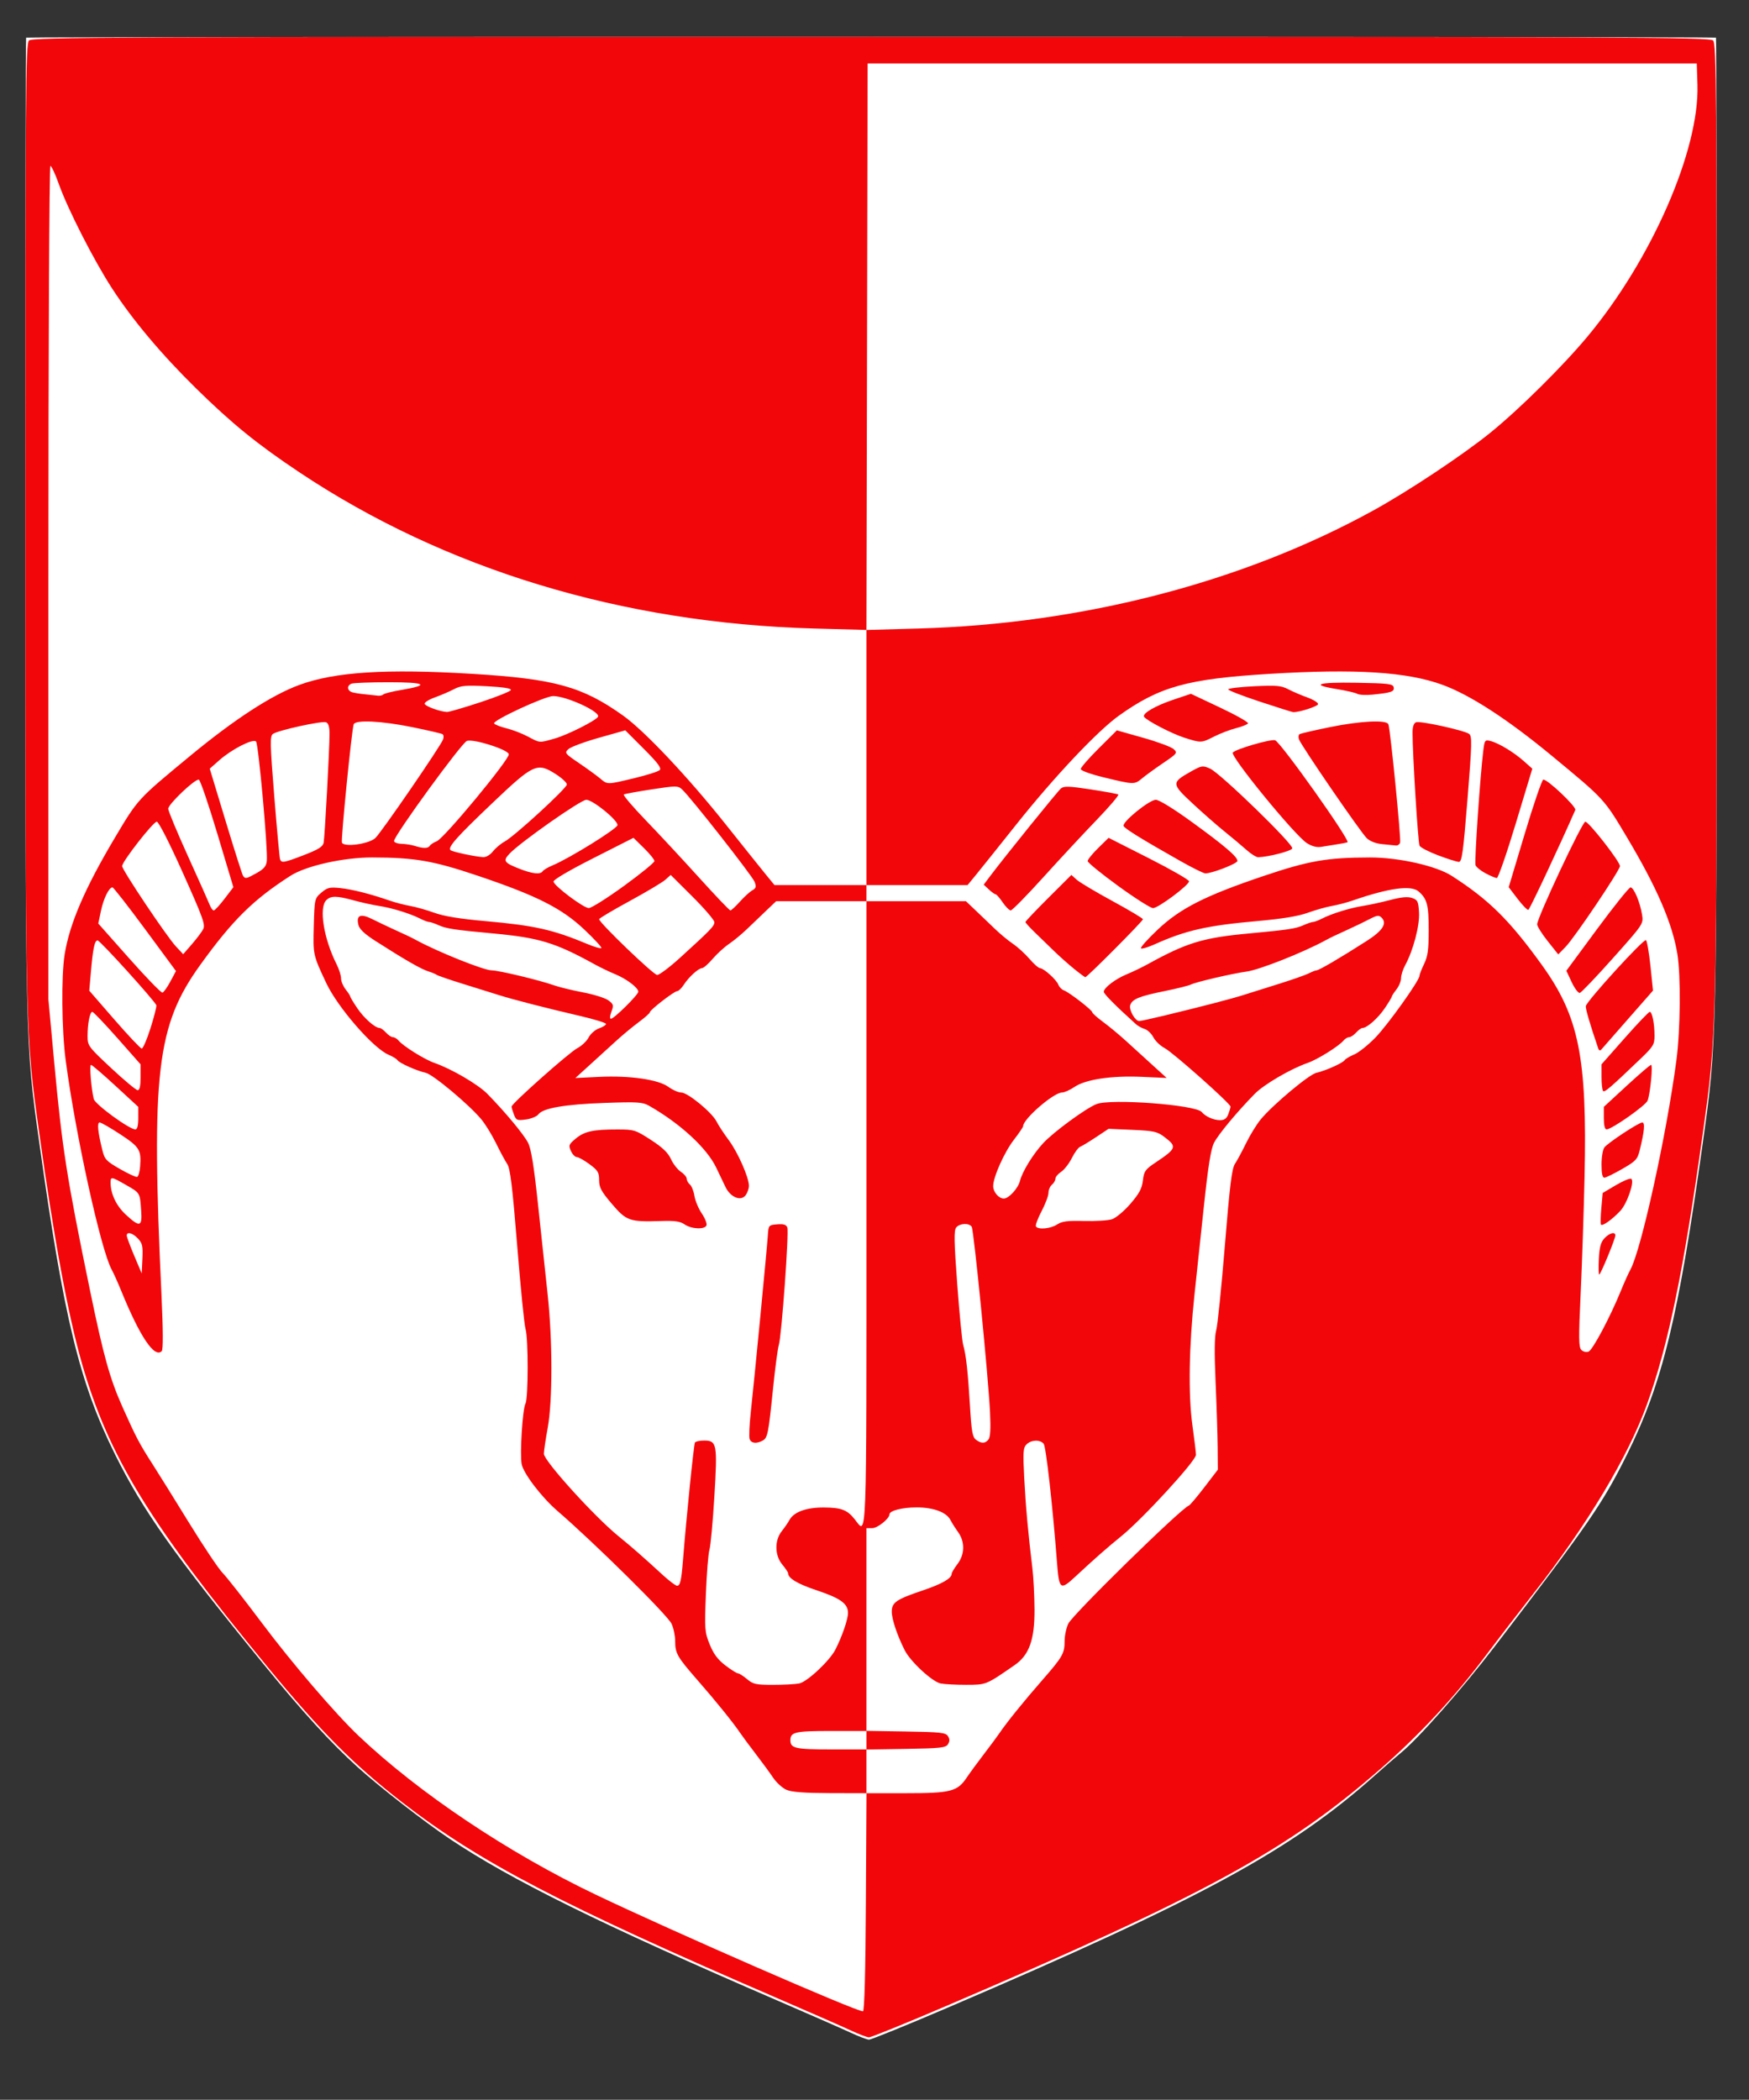
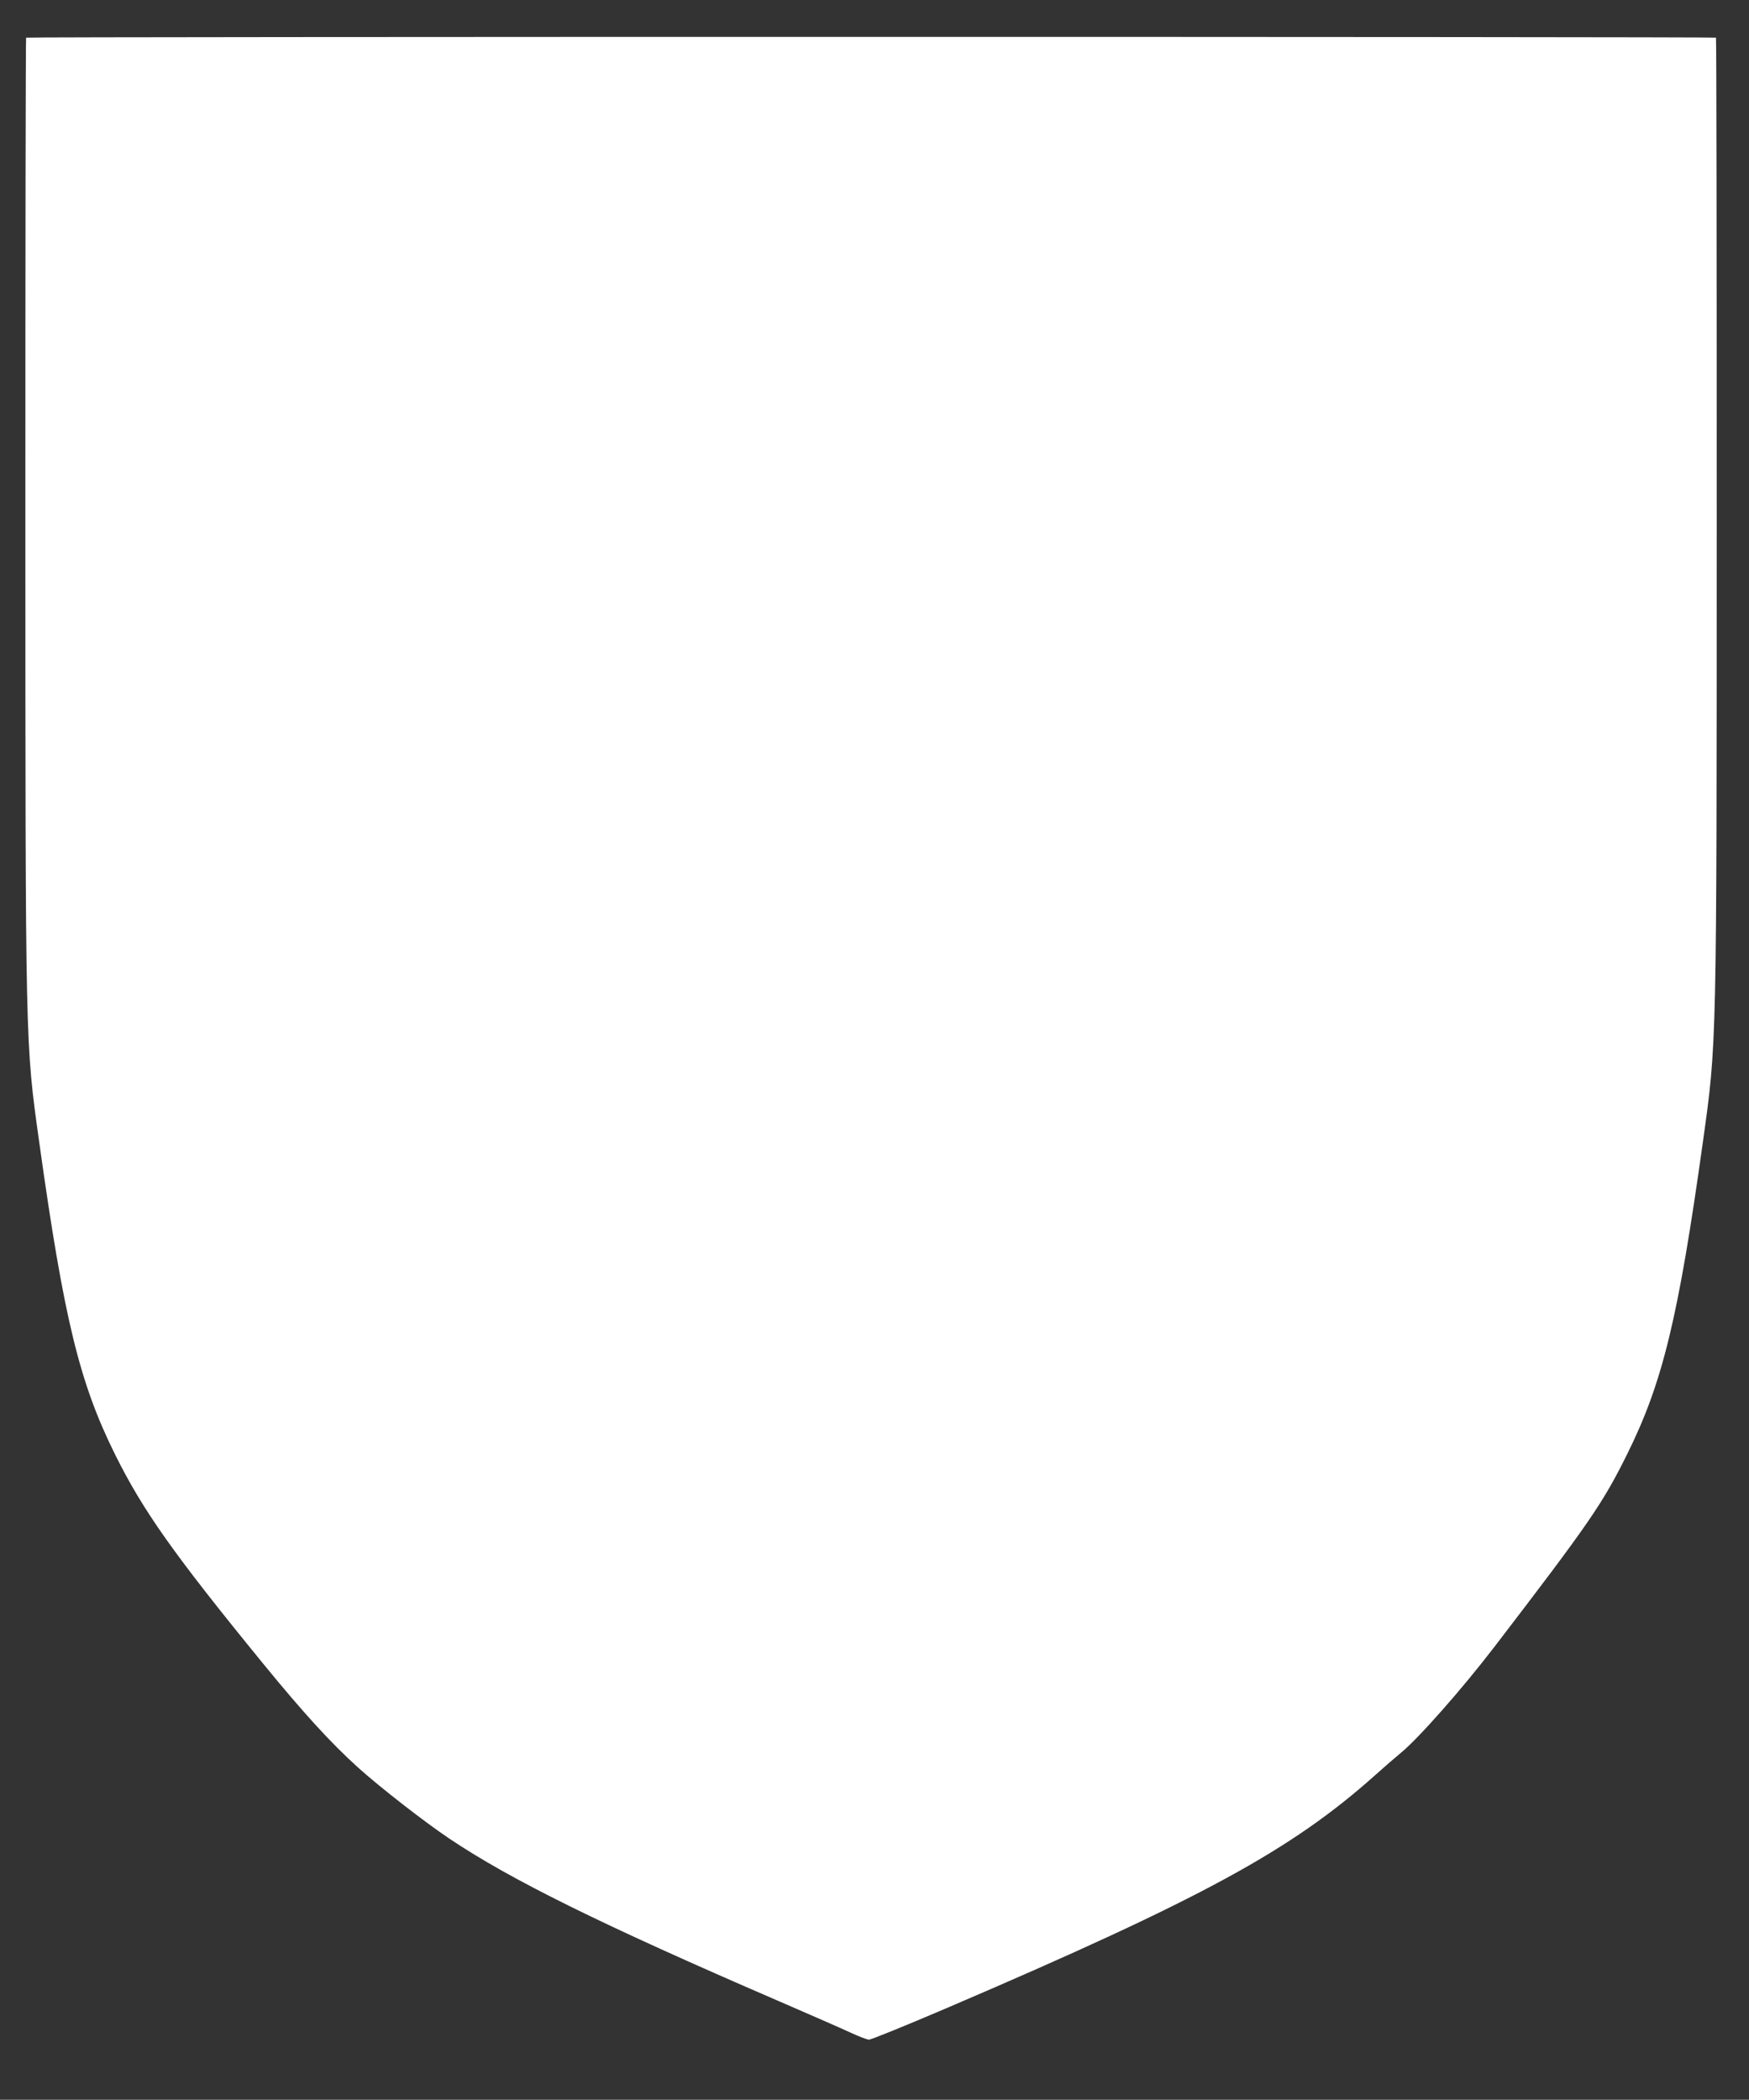
<svg xmlns="http://www.w3.org/2000/svg" xmlns:ns1="http://www.inkscape.org/namespaces/inkscape" xmlns:ns2="http://sodipodi.sourceforge.net/DTD/sodipodi-0.dtd" width="759" height="911" id="svg2" version="1.1" ns1:version="0.91 r13725" ns2:docname="Kujalleq-coat-of-arms.svg">
  <rect width="100%" height="100%" fill="#333333" stroke="none" />
  <defs id="defs12">
    <style id="style4161">.a{fill:#47494b;}.b{fill:red;}.c{fill:#fff;}</style>
  </defs>
  <ns2:namedview pagecolor="#ffffff" bordercolor="#666666" borderopacity="1" objecttolerance="10" gridtolerance="10" guidetolerance="10" ns1:pageopacity="0" ns1:pageshadow="2" ns1:window-width="1600" ns1:window-height="1135" id="namedview10" showgrid="false" ns1:object-nodes="true" ns1:zoom="0.45254834" ns1:cx="80.186828" ns1:cy="147.30843" ns1:window-x="1600" ns1:window-y="0" ns1:window-maximized="1" ns1:current-layer="svg2" />
  <desc id="desc4">
title:		Coat of Arms of the Kujalleq Municipality, Greenland
created:	2010/05/12
author:		Algkalv

This is the SVG version of the PNG file created by Emerson Silva:
http://commons.wikimedia.org/wiki/File:Kujalleq_coa.PNG

This file is licensed under the Creative Commons Attribution ShareAlike 3.0.
http://creativecommons.org/licenses/by-sa/3.0/
</desc>
  <style type="text/css" id="style6">
#white {fill: white;}
#red {fill: #f3060a;}
</style>
  <path id="white" d="M 369,881.828 C 365.425,880.165 351.25,873.946 337.5,868.01 260.884,834.928 221.749,815.623 195.096,797.763 184.207,790.466 164.84,775.394 155.366,766.842 143.531,756.16 131.521,743.009 113.958,721.5 75.308,674.168 62.056,655.439 49.92,631 34.475,599.895 27.693,571.965 17.015,495.5 10.961,452.142 11.035,455.467 11.007,226.093 10.993,110.919 11.137,16.53 11.327,16.34 c 0.452,-0.452 732.895,-0.452 733.346,0 0.19,0.19 0.334,94.579 0.32,209.753 -0.028,229.374 0.046,226.05 -6.008,269.407 -10.678,76.465 -17.46,104.395 -32.905,135.5 -10.631,21.41 -16.465,29.873 -57.519,83.44 -14.039,18.319 -33.077,39.888 -40.655,46.06 -2.026,1.65 -6.996,5.963 -11.044,9.584 -36.447,32.6 -75.287,53.722 -185.78,101.034 -17.83,7.635 -33.13,13.848 -34,13.807 -0.87,-0.041 -4.507,-1.435 -8.082,-3.098 z " style="fill:#ffffff" />
-   <path id="red" d="M 369,880.828 C 365.425,879.165 351.25,872.946 337.5,867.01 243.715,826.515 207.899,807.819 174.5,781.921 153.506,765.642 139.17,751.24 116.346,723.5 64.938,661.017 47.136,631.934 35.545,591.5 29.555,570.604 23.493,537.889 17.015,491.5 10.96,448.139 11.029,451.195 11.014,225.321 11.001,39.208 11.153,18.99 12.571,17.571 13.994,16.149 48.554,16 378,16 c 329.446,0 364.006,0.149 365.429,1.571 1.419,1.419 1.57,21.636 1.557,207.75 -0.015,225.874 0.053,222.818 -6.001,266.179 -8.306,59.485 -14.955,91.826 -24.156,117.5 -8.182,22.832 -26.091,52.705 -49.459,82.5 -6.47,8.25 -15.743,20.302 -20.607,26.783 -13.43,17.896 -28.521,34.155 -45.377,48.889 -40.646,35.53 -76.008,54.862 -188.305,102.947 -17.83,7.635 -33.13,13.848 -34,13.807 -0.87,-0.041 -4.507,-1.435 -8.082,-3.098 z m 6.76,-55.661 0.26,-47.167 17.022,0 c 19.508,0 22.416,-0.735 26.409,-6.674 1.415,-2.105 4.818,-6.751 7.562,-10.326 2.744,-3.575 5.776,-7.666 6.738,-9.091 3.052,-4.52 10.501,-13.745 18.346,-22.719 C 461.172,718.809 462,717.369 462,711.967 c 0,-2.291 0.715,-5.672 1.589,-7.514 1.887,-3.977 48.986,-50.098 52.339,-51.253 0.479,-0.165 3.503,-3.736 6.721,-7.936 l 5.85,-7.636 -0.08,-9.564 c -0.044,-5.26 -0.449,-18.016 -0.9,-28.346 -0.559,-12.815 -0.477,-19.963 0.259,-22.5 0.593,-2.045 2.285,-18.569 3.759,-36.719 2.11,-25.973 3.038,-33.532 4.358,-35.5 0.922,-1.375 3.104,-5.425 4.848,-9 1.744,-3.575 4.618,-8.242 6.386,-10.371 5.297,-6.378 20.979,-19.494 24.135,-20.187 3.923,-0.862 11.499,-4.251 12.262,-5.485 0.335,-0.543 2.195,-1.649 4.133,-2.459 1.938,-0.81 6.069,-4.094 9.182,-7.297 C 602.294,444.587 616,425.387 616,423.362 c 0,-0.543 0.9,-2.849 2,-5.126 1.614,-3.341 2,-6.186 2,-14.754 0,-10.923 -0.676,-13.493 -4.397,-16.729 -3.242,-2.819 -12.944,-1.478 -28.603,3.951 -2.475,0.858 -6.525,1.916 -9,2.351 -2.475,0.435 -7.2,1.771 -10.5,2.968 -4.11,1.492 -11.04,2.625 -22,3.598 -21.705,1.927 -30.95,4.023 -44.369,10.058 -2.953,1.328 -5.653,2.123 -6,1.766 -0.347,-0.357 2.91,-3.996 7.237,-8.087 9.812,-9.277 20.624,-14.751 46.132,-23.355 19.457,-6.563 27.477,-7.956 46,-7.985 12.472,-0.02 28.714,3.626 35.472,7.964 16.138,10.357 25.05,19.155 39.063,38.567 16.184,22.418 19.757,40.08 18.604,91.951 -0.342,15.4 -1.107,38.303 -1.7,50.896 -0.906,19.267 -0.857,23.116 0.314,24.287 0.784,0.784 2.147,1.101 3.124,0.726 1.786,-0.685 9.366,-14.946 14.037,-26.409 1.457,-3.575 3.307,-7.691 4.113,-9.147 4.684,-8.467 15.742,-58.777 19.978,-90.891 1.732,-13.135 1.95,-36.558 0.427,-45.962 -2.15,-13.276 -8.801,-28.72 -21.722,-50.436 -10.149,-17.057 -9.781,-16.657 -32.86,-35.724 C 654.202,312.021 637.978,301.495 626,297.12 c -15.42,-5.632 -37.587,-7.04 -75,-4.765 -35.698,2.171 -47.739,5.508 -65.436,18.137 -9.25,6.601 -28.124,26.607 -44.431,47.095 -7.841,9.852 -15.827,19.826 -17.745,22.163 l -3.488,4.25 -21.95,0 -21.95,0 0,-55.354 0,-55.354 6e-5,0.015 -22.75,-0.624 C 270.159,270.406 193.131,247.041 129.997,204.964 111.696,192.767 100.734,183.873 85.176,168.599 70.143,153.841 57.589,138.909 48.641,125.147 40.734,112.985 29.39,90.739 25.491,79.75 23.978,75.487 22.349,72 21.87,72 21.38,72 21,150.889 21,252.794 l 0,180.794 2.539,27.456 c 3.452,37.336 5.418,49.845 15.55,98.956 5.86,28.406 8.589,38.187 14.089,50.5 5.839,13.072 7.318,15.885 13.001,24.718 C 68.555,638.912 75.675,650.346 82,660.626 c 6.325,10.28 12.889,20.082 14.586,21.782 1.697,1.7 9.306,11.385 16.908,21.523 13.315,17.756 31.997,39.56 42.141,49.183 26.139,24.795 64.937,50.776 102.865,68.885 33.773,16.125 114.056,51.153 116,50.612 0.644,-0.179 1.093,-17.076 1.26,-47.445 z m -34.451,-48.633 c -1.755,-0.763 -4.348,-3.108 -5.762,-5.211 -1.414,-2.103 -4.816,-6.748 -7.56,-10.323 -2.744,-3.575 -5.776,-7.666 -6.738,-9.091 -3.052,-4.52 -10.501,-13.745 -18.346,-22.719 C 293.828,718.809 293,717.369 293,711.967 c 0,-2.291 -0.715,-5.672 -1.589,-7.514 C 289.603,700.643 257.958,669.377 241.866,655.5 c -6.822,-5.883 -14.725,-16.235 -15.485,-20.283 -0.837,-4.46 0.392,-23.925 1.66,-26.293 1.238,-2.313 1.251,-28.332 0.016,-32.353 -0.519,-1.689 -2.143,-17.921 -3.61,-36.071 -2.1,-25.992 -3.023,-33.531 -4.343,-35.5 -0.922,-1.375 -3.104,-5.425 -4.848,-9 -1.744,-3.575 -4.618,-8.242 -6.386,-10.371 -5.297,-6.378 -20.979,-19.494 -24.135,-20.187 -3.923,-0.862 -11.499,-4.251 -12.262,-5.485 -0.335,-0.543 -2.051,-1.589 -3.812,-2.325 -6.668,-2.786 -22.089,-20.51 -27.087,-31.132 -5.731,-12.18 -5.75,-12.265 -5.404,-24.748 0.326,-11.793 0.364,-11.958 3.275,-14.46 2.577,-2.215 3.595,-2.464 8.15,-1.994 5.24,0.541 13.083,2.522 21.405,5.408 2.475,0.858 6.525,1.916 9,2.351 2.475,0.435 7.2,1.771 10.5,2.968 4.11,1.492 11.04,2.625 22,3.598 21.485,1.908 29.443,3.693 44.472,9.979 3.009,1.259 5.709,2.043 6,1.742 0.291,-0.3 -3.012,-3.893 -7.34,-7.985 -9.812,-9.277 -20.624,-14.751 -46.132,-23.355 -19.457,-6.563 -27.477,-7.956 -46,-7.985 -12.472,-0.02 -28.714,3.626 -35.472,7.964 -16.138,10.357 -25.05,19.155 -39.063,38.567 -19.004,26.324 -21.4,46.657 -16.888,143.317 0.715,15.309 0.752,23.705 0.108,24.349 C 67.042,589.358 60.696,579.906 52.586,560 51.129,556.425 49.278,552.309 48.473,550.853 43.789,542.386 32.731,492.076 28.495,459.962 26.763,446.827 26.545,423.404 28.068,414 30.218,400.724 36.869,385.28 49.79,363.564 59.938,346.508 59.571,346.907 82.65,327.84 101.798,312.021 118.022,301.495 130,297.12 c 15.42,-5.632 37.587,-7.04 75,-4.765 35.698,2.171 47.739,5.508 65.436,18.137 9.25,6.601 28.124,26.607 44.431,47.095 7.841,9.852 15.827,19.826 17.745,22.163 l 3.488,4.25 19.95,0 19.95,0 0,3.5 0,3.5 21.593,0 21.593,0 4.462,4.25 c 2.454,2.337 6.222,5.941 8.375,8.008 2.152,2.067 5.581,4.89 7.619,6.274 2.038,1.383 5.238,4.305 7.11,6.492 1.872,2.187 3.931,3.995 4.576,4.017 1.644,0.057 7.209,5.098 7.984,7.232 0.354,0.975 1.441,2.066 2.416,2.425 2.303,0.848 12.273,8.56 12.273,9.493 0,0.395 2.138,2.298 4.75,4.229 2.612,1.931 7,5.567 9.75,8.078 2.75,2.512 7.877,7.181 11.394,10.376 l 6.394,5.81 -10.674,-0.475 c -13.272,-0.59 -24.482,1.082 -29.336,4.376 C 464.322,472.914 461.885,474 460.863,474 457.261,474 444,485.485 444,488.604 c 0,0.391 -1.811,3.059 -4.025,5.929 C 435.811,499.93 431,510.697 431,514.618 431,517.169 433.429,520 435.617,520 c 2.166,0 6.194,-4.399 7.012,-7.657 1.019,-4.061 5.66,-11.603 10.072,-16.367 4.513,-4.874 18.427,-15.076 23.115,-16.949 6.201,-2.477 43.09,0.298 45.684,3.436 1.616,1.956 5.174,3.537 7.959,3.537 1.861,0 2.865,-0.723 3.566,-2.565 0.536,-1.411 0.975,-2.905 0.975,-3.319 0,-1.304 -25.025,-23.529 -28.578,-25.38 -1.862,-0.971 -4.064,-3.076 -4.893,-4.679 -0.829,-1.603 -2.525,-3.228 -3.768,-3.612 -1.244,-0.384 -2.936,-1.307 -3.761,-2.051 -8.816,-7.956 -14,-13.177 -14,-14.098 0,-1.732 5.09,-5.602 10.03,-7.626 2.458,-1.007 6.495,-2.948 8.97,-4.312 17.064,-9.407 24.029,-11.523 44,-13.369 16.844,-1.557 20.314,-2.081 23.651,-3.576 1.733,-0.776 3.609,-1.411 4.169,-1.411 0.56,0 2.292,-0.651 3.849,-1.447 4.256,-2.176 12.216,-4.639 17.831,-5.518 2.75,-0.431 8.075,-1.588 11.832,-2.573 4.88,-1.278 7.595,-1.523 9.5,-0.856 2.384,0.834 2.7,1.508 2.976,6.33 0.32,5.614 -2.529,16.421 -6.024,22.845 -0.981,1.804 -1.784,4.331 -1.784,5.615 0,1.284 -0.9,3.479 -2,4.877 -1.1,1.398 -2,2.787 -2,3.085 0,0.298 -1.372,2.574 -3.048,5.058 -2.926,4.336 -7.728,8.584 -9.701,8.584 -0.517,0 -1.755,0.9 -2.751,2 -0.995,1.1 -2.36,2 -3.033,2 -0.672,0 -1.77,0.659 -2.438,1.464 -2.027,2.442 -11.277,8.212 -15.53,9.687 -7.39,2.563 -18.951,9.314 -22.992,13.428 -7.66,7.796 -15.811,17.593 -17.668,21.235 -1.361,2.67 -2.545,10.043 -4.363,27.175 -1.373,12.931 -3.217,30.261 -4.099,38.511 -2.418,22.628 -2.761,43.588 -0.928,56.774 0.852,6.13 1.55,11.945 1.55,12.923 0,2.61 -23.148,27.812 -32.482,35.364 -5.823,4.711 -11.589,9.782 -19.636,17.268 -6.837,6.361 -7.276,6.023 -8.218,-6.329 -1.835,-24.059 -4.743,-49.889 -5.753,-51.107 -1.576,-1.898 -5.407,-1.754 -7.442,0.28 -1.469,1.469 -1.589,3.269 -0.984,14.75 0.656,12.433 1.659,23.5 3.544,39.077 0.466,3.85 0.875,11.825 0.909,17.721 0.076,13.157 -2.28,19.801 -8.565,24.155 -12.492,8.654 -12.326,8.586 -20.998,8.605 -4.469,0.01 -9.491,-0.255 -11.161,-0.589 -3.642,-0.728 -13.092,-9.451 -15.593,-14.393 -3.258,-6.437 -5.621,-13.469 -5.621,-16.727 -6.3e-4,-4.055 1.876,-5.344 13.498,-9.273 8.391,-2.836 12.501,-5.211 12.501,-7.222 0,-0.501 1.125,-2.387 2.5,-4.189 3.217,-4.217 3.314,-9.646 0.25,-13.914 -1.238,-1.724 -2.706,-4.043 -3.264,-5.154 -1.71,-3.408 -7.324,-5.517 -14.689,-5.519 C 391.543,654 386,655.416 386,657.014 386,658.852 380.836,663 378.548,663 L 376,663 l 0,43.976 0,43.976 17.142,0.274 c 15.057,0.24 17.276,0.487 18.245,2.024 0.804,1.275 0.804,2.225 0,3.5 -0.969,1.537 -3.188,1.783 -18.245,2.024 L 376,759.047 l 0,9.476 0,9.476 -15.75,-0.039 c -11.16,-0.028 -16.68,-0.444 -18.941,-1.427 z M 376,755 l 0,-4 -15.3,0 c -15.623,0 -17.7,0.469 -17.7,4 0,3.531 2.077,4 17.7,4 l 15.3,0 z m -29.186,-24.613 c 3.486,-0.697 13.26,-9.855 15.744,-14.75 2.913,-5.742 5.441,-13.104 5.442,-15.848 7.4e-4,-4.016 -3.262,-6.378 -13.54,-9.803 C 346.141,687.215 342,684.749 342,682.566 c 0,-0.427 -1.125,-2.114 -2.5,-3.748 -3.328,-3.955 -3.44,-10.48 -0.25,-14.499 1.238,-1.559 2.734,-3.731 3.325,-4.827 1.895,-3.511 7.314,-5.492 14.925,-5.455 7.64,0.037 10.208,1.03 13.489,5.213 C 376.259,665.971 376,672.844 376,526.5 l 0,-135.5 -19.593,0 -19.593,0 -4.462,4.25 c -2.454,2.337 -6.222,5.941 -8.375,8.008 -2.152,2.067 -5.581,4.89 -7.619,6.274 -2.038,1.383 -5.238,4.305 -7.11,6.492 -1.872,2.187 -3.931,3.991 -4.576,4.008 -1.577,0.043 -5.763,3.849 -7.945,7.225 C 295.752,428.765 294.48,430 293.902,430 292.61,430 282,438.194 282,439.191 c 0,0.395 -2.138,2.298 -4.75,4.229 -2.612,1.931 -7,5.567 -9.75,8.078 -2.75,2.512 -7.884,7.187 -11.408,10.39 l -6.408,5.823 10.297,-0.496 c 13.41,-0.646 25.769,1.149 30.146,4.378 1.794,1.324 4.276,2.406 5.516,2.406 2.817,0 13.361,8.668 15.307,12.584 0.797,1.604 3.171,5.222 5.275,8.041 3.976,5.326 8.775,16.195 8.775,19.873 0,1.166 -0.631,2.983 -1.403,4.038 -2.052,2.807 -6.596,0.965 -8.773,-3.556 -0.922,-1.914 -2.722,-5.675 -4,-8.359 -4.058,-8.518 -15.646,-19.195 -29.196,-26.9 -2.768,-1.574 -4.973,-1.714 -19.147,-1.213 -17.25,0.609 -26.856,2.255 -28.819,4.94 -0.678,0.927 -3.118,1.938 -5.423,2.247 -3.858,0.517 -4.272,0.348 -5.215,-2.131 C 222.461,482.082 222,480.53 222,480.115 c 0,-1.304 25.025,-23.529 28.578,-25.38 1.862,-0.971 4.056,-3.059 4.874,-4.642 0.818,-1.582 2.851,-3.352 4.518,-3.933 1.667,-0.581 3.03,-1.44 3.03,-1.908 0,-0.468 -5.062,-2.028 -11.25,-3.467 -14.873,-3.457 -29.078,-7.107 -35.25,-9.059 -2.75,-0.869 -9.725,-3.044 -15.5,-4.833 -5.775,-1.789 -10.95,-3.566 -11.5,-3.951 -0.55,-0.384 -2.125,-1.042 -3.5,-1.462 -3.192,-0.974 -10.142,-4.959 -23.113,-13.255 -4.597,-2.94 -6.886,-5.091 -7.339,-6.895 -1.075,-4.282 0.873,-5.117 5.984,-2.564 2.458,1.227 6.606,3.203 9.218,4.389 5.78,2.626 7.724,3.557 10,4.791 9.413,5.105 29.228,13.043 32.569,13.047 3.078,0.004 20.783,4.249 27.181,6.518 2.2,0.78 7.849,2.153 12.554,3.05 4.705,0.897 9.652,2.459 10.993,3.471 2.204,1.662 2.327,2.135 1.283,4.902 C 264.647,440.747 264.565,442 265.13,442 266.468,442 277,431.584 277,430.261 c 0,-1.702 -5.128,-5.584 -10.03,-7.593 -2.458,-1.007 -6.495,-2.948 -8.97,-4.312 -17.064,-9.407 -24.029,-11.523 -44,-13.369 -16.844,-1.557 -20.314,-2.081 -23.651,-3.576 C 188.616,400.635 186.74,400 186.18,400 c -0.56,0 -2.292,-0.651 -3.849,-1.447 -4.282,-2.189 -12.238,-4.644 -17.831,-5.503 -2.75,-0.422 -7.682,-1.506 -10.96,-2.409 -7.442,-2.049 -9.974,-2.064 -11.968,-0.07 -3.257,3.257 -1.081,16.708 4.492,27.773 1.065,2.114 1.936,4.866 1.936,6.115 0,1.249 0.9,3.415 2,4.813 1.1,1.398 2,2.787 2,3.085 0,0.298 1.372,2.574 3.048,5.058 2.926,4.336 7.728,8.584 9.701,8.584 0.517,0 1.755,0.9 2.751,2 0.995,1.1 2.36,2 3.033,2 0.672,0 1.77,0.659 2.438,1.464 2.027,2.442 11.277,8.212 15.53,9.687 7.39,2.563 18.951,9.314 22.992,13.428 7.66,7.796 15.811,17.593 17.668,21.235 1.361,2.67 2.545,10.043 4.363,27.175 1.373,12.931 3.228,30.261 4.124,38.511 2.165,19.948 2.183,46.249 0.038,58 -0.903,4.95 -1.652,10.007 -1.664,11.237 -0.029,3.029 22.064,27.413 32.46,35.823 5.43,4.394 10.955,9.233 19.053,16.69 2.837,2.612 5.669,4.75 6.293,4.75 1.361,0 1.867,-2.241 2.599,-11.5 1.427,-18.045 4.658,-49.829 5.147,-50.619 0.3,-0.485 2.077,-0.881 3.951,-0.881 5.595,0 5.865,1.46 4.486,24.241 -0.665,10.98 -1.625,21.38 -2.134,23.112 -0.509,1.731 -1.208,10.419 -1.554,19.307 -0.596,15.32 -0.509,16.453 1.666,21.812 1.676,4.129 3.509,6.58 6.797,9.091 2.476,1.891 4.935,3.438 5.464,3.438 0.529,0 2.299,1.125 3.933,2.5 2.647,2.227 3.877,2.5 11.269,2.5 4.564,0 9.677,-0.276 11.362,-0.613 z M 325.32,624.392 c -0.339,-0.884 -0.117,-6.172 0.494,-11.75 1.528,-13.949 7.016,-70.789 7.385,-76.495 0.297,-4.588 0.348,-4.651 4.059,-4.958 2.779,-0.23 3.925,0.123 4.397,1.354 0.787,2.051 -2.44,46.807 -3.674,50.957 -0.491,1.65 -1.601,9.975 -2.468,18.5 -2.043,20.094 -2.394,21.866 -4.563,23.027 -2.686,1.438 -4.931,1.185 -5.629,-0.635 z M 297.054,531.198 c -1.869,-1.297 -4.227,-1.64 -10,-1.454 -13.876,0.447 -15.189,-0.004 -21.48,-7.373 -4.661,-5.46 -5.574,-7.158 -5.574,-10.363 0,-3.345 -0.534,-4.226 -4.197,-6.92 C 253.495,503.389 251.01,502 250.282,502 c -0.728,0 -1.864,-1.185 -2.524,-2.634 -1.1,-2.415 -0.927,-2.862 2.09,-5.38 3.764,-3.142 7.558,-3.968 18.152,-3.954 7.187,0.01 7.79,0.198 14.459,4.518 5.059,3.277 7.438,5.554 8.716,8.341 0.967,2.109 2.898,4.581 4.291,5.494 1.394,0.913 2.534,2.27 2.534,3.015 0,0.745 0.619,1.868 1.375,2.496 0.756,0.628 1.65,2.861 1.986,4.963 0.336,2.102 1.768,5.526 3.182,7.61 1.414,2.084 2.334,4.406 2.045,5.16 -0.73,1.904 -6.55,1.64 -9.535,-0.432 z m 131.889,93.371 c 0.824,-0.993 1.037,-4.595 0.695,-11.75 -0.736,-15.406 -7.025,-79.128 -7.952,-80.568 -1.118,-1.737 -5.181,-1.564 -6.716,0.286 -1.035,1.248 -0.953,5.894 0.441,24.75 0.944,12.768 2.102,24.564 2.573,26.214 1.256,4.398 2.029,11.343 2.941,26.417 0.68,11.238 1.107,13.633 2.635,14.75 2.346,1.715 3.902,1.687 5.384,-0.099 z M 59.877,537.369 C 57.56,534.903 55,534.221 55,536.07 c 0,0.588 1.462,4.526 3.25,8.75 l 3.25,7.68 0.301,-6.381 c 0.258,-5.463 -0.019,-6.722 -1.924,-8.75 z M 458.746,531.25 c 2.135,-1.396 4.503,-1.701 11.715,-1.509 4.971,0.133 10.424,-0.214 12.116,-0.77 1.697,-0.558 5.274,-3.557 7.976,-6.686 3.84,-4.448 5.012,-6.638 5.423,-10.136 0.472,-4.02 1.019,-4.792 5.524,-7.803 9.069,-6.061 9.347,-6.835 3.937,-10.962 -3.22,-2.456 -4.563,-2.762 -13.952,-3.18 l -10.389,-0.462 -5.469,3.63 c -3.008,1.997 -6.111,3.876 -6.895,4.177 -0.784,0.301 -2.403,2.504 -3.598,4.896 -1.195,2.392 -3.289,5.081 -4.653,5.975 -1.365,0.894 -2.481,2.235 -2.481,2.98 0,0.745 -0.675,1.915 -1.5,2.599 -0.825,0.685 -1.5,2.269 -1.5,3.521 0,1.252 -1.349,4.841 -2.998,7.976 -1.649,3.135 -2.748,6.106 -2.441,6.602 0.932,1.509 6.346,1.009 9.186,-0.848 z m -397.486,-6 C 60.709,517.406 60.839,517.627 54.705,514.117 48.236,510.416 48,510.382 48,513.134 c 0,4.862 2.486,10.059 6.644,13.892 6.05,5.577 7.113,5.292 6.617,-1.776 z m -0.445,-19.248 c 0.519,-7.13 -0.261,-8.386 -8.609,-13.867 C 47.904,489.311 43.876,487 43.255,487 c -1.203,0 -0.828,3.901 1.151,11.956 0.996,4.055 1.678,4.791 7.595,8.192 3.575,2.055 6.95,3.615 7.5,3.467 0.55,-0.149 1.142,-2.224 1.316,-4.612 z M 60,485.11 l 0,-4.89 -9.881,-9.11 C 44.685,466.099 39.902,462 39.49,462 c -0.737,0 0.094,10.289 1.196,14.816 C 41.251,479.136 56.129,490 58.741,490 59.581,490 60,488.374 60,485.11 Z M 61,467.385 61,461.77 50.941,450.385 C 45.409,444.123 40.515,439 40.066,439 39.003,439 38,444.12 38,449.542 c 0,4.154 0.329,4.6 10.25,13.867 5.638,5.266 10.812,9.579 11.5,9.583 0.853,0.005 1.25,-1.778 1.25,-5.607 z m 4.339,-21.371 c 1.561,-4.94 2.686,-9.388 2.5,-9.884 -0.743,-1.978 -24.415,-28.101 -25.477,-28.115 -1.314,-0.017 -2.027,3.394 -2.958,14.146 l -0.663,7.661 10.88,12.513 C 55.604,449.216 60.95,454.88 61.5,454.921 c 0.55,0.041 2.277,-3.968 3.839,-8.908 z M 505.5,440.562 c 16.35,-3.949 28.68,-7.153 34,-8.835 2.75,-0.869 9.725,-3.061 15.5,-4.87 5.775,-1.809 11.625,-3.864 13,-4.567 1.375,-0.703 2.844,-1.28 3.265,-1.284 1.116,-0.009 10.052,-5.235 21.839,-12.773 6.923,-4.427 8.956,-7.603 6.463,-10.096 -1.165,-1.165 -1.958,-1.07 -5.22,0.628 -2.115,1.101 -6.096,3.025 -8.846,4.276 -6.08,2.765 -7.976,3.673 -10.25,4.911 -9.77,5.317 -28.731,12.827 -34.25,13.566 -6.028,0.808 -22.072,4.542 -24.212,5.636 -0.942,0.481 -6.117,1.768 -11.5,2.86 -10.941,2.219 -13.991,3.474 -14.824,6.1 -0.636,2.003 2.139,6.892 3.901,6.874 0.624,-0.006 5.635,-1.098 11.135,-2.427 z M 73.93,425.84 76.361,421.299 62.972,403.149 C 55.609,393.167 49.238,385 48.815,385 c -1.516,0 -3.882,4.818 -5.012,10.202 l -1.15,5.481 13.423,15.129 C 63.46,424.133 69.95,430.815 70.5,430.661 c 0.55,-0.154 2.094,-2.323 3.43,-4.821 z M 295.208,415.453 C 308.52,403.336 310,401.798 310,400.085 c 0,-0.893 -4.262,-5.869 -9.471,-11.056 l -9.471,-9.432 -2.279,2.059 c -1.253,1.132 -8.241,5.301 -15.529,9.264 -7.287,3.963 -13.25,7.508 -13.25,7.878 0,1.524 23.605,24.202 25.192,24.202 0.948,0 5.455,-3.396 10.016,-7.547 z M 88.119,403.241 c 1.092,-2.008 0.119,-4.733 -8.745,-24.5 C 73.461,365.555 68.848,356.5 68.042,356.5 66.502,356.5 53,373.793 53,375.765 c 0,1.702 19.364,30.606 23.365,34.876 l 3.135,3.347 3.695,-4.244 c 2.032,-2.334 4.248,-5.261 4.924,-6.503 z m 9.314,-13.281 3.844,-5.04 -6.939,-23.143 C 90.521,349.047 86.908,338.469 86.308,338.269 84.743,337.748 73,348.888 73,350.893 c 0,0.923 3.871,10.212 8.601,20.642 4.731,10.431 8.995,19.977 9.475,21.215 0.481,1.238 1.243,2.25 1.693,2.25 0.451,0 2.549,-2.268 4.663,-5.04 z m 223.667,1.222 c 1.885,-2.1 4.309,-4.311 5.387,-4.915 1.617,-0.905 1.79,-1.546 0.987,-3.667 -0.974,-2.572 -27.883,-36.852 -31.491,-40.117 -1.815,-1.643 -2.497,-1.643 -13.198,-0.002 -6.206,0.952 -11.642,1.947 -12.08,2.212 -0.438,0.265 3.837,5.286 9.5,11.158 5.663,5.872 16.09,17.082 23.171,24.912 7.081,7.83 13.195,14.236 13.586,14.236 0.391,0 2.253,-1.718 4.138,-3.818 z m -50.345,-6.804 C 278.039,379.086 284,374.23 284,373.586 c 0,-0.644 -2.046,-3.176 -4.548,-5.628 l -4.548,-4.458 -17.502,8.871 c -10.7,5.423 -17.386,9.373 -17.202,10.162 0.466,2.007 13.057,11.425 15.304,11.447 1.102,0.011 7.965,-4.31 15.25,-9.602 z M 111.5,378.709 c 3.075,-1.736 4.067,-2.946 4.291,-5.234 0.499,-5.106 -3.625,-50.71 -4.681,-51.766 -1.344,-1.344 -10.504,3.325 -15.931,8.12 l -4.155,3.671 6.864,22.644 c 3.775,12.454 7.172,23.142 7.548,23.75 0.935,1.513 1.472,1.408 6.065,-1.185 z m 124.009,-0.724 c 0.345,-0.558 2.284,-1.704 4.309,-2.546 7.356,-3.058 28.139,-15.954 28.16,-17.474 C 268.01,355.728 257.224,347 254.428,347 c -2.406,0 -28.731,18.485 -33.365,23.427 -2.899,3.093 -2.362,3.872 4.52,6.56 5.523,2.157 8.994,2.506 9.926,0.998 z m -103.478,-7.057 c 6.088,-2.348 8.071,-3.586 8.407,-5.25 0.498,-2.464 2.578,-40.897 2.568,-47.459 -0.004,-2.883 -0.497,-4.47 -1.51,-4.858 -1.803,-0.692 -20.938,3.511 -23.064,5.065 -1.322,0.966 -1.254,4.093 0.589,27.084 1.146,14.295 2.271,26.554 2.499,27.241 0.595,1.787 1.605,1.612 10.51,-1.822 z m 81.884,-1.547 c 1.133,-1.44 3.41,-3.353 5.06,-4.25 C 223.341,362.757 246,341.972 246,340.341 c 0,-0.762 -2.138,-2.757 -4.75,-4.434 -8.162,-5.24 -9.63,-4.57 -27.72,12.645 -15.417,14.671 -19.283,19.02 -18.035,20.285 0.701,0.71 10.573,2.822 14.183,3.035 1.266,0.075 3.039,-0.968 4.238,-2.491 z m -27.377,-2.443 c 0.361,-0.584 1.708,-1.462 2.993,-1.95 3.159,-1.201 31.681,-35.644 31.273,-37.765 -0.391,-2.03 -14.964,-6.679 -18.155,-5.792 C 200.514,322.024 171,362.537 171,364.874 c 0,0.619 1.462,1.171 3.25,1.226 1.788,0.055 4.375,0.46 5.75,0.9 3.638,1.165 5.793,1.145 6.538,-0.062 z m -23.686,-3.317 c 2.495,-2.249 28.383,-39.922 29.439,-42.839 0.342,-0.945 0.225,-1.963 -0.26,-2.263 -0.485,-0.3 -6.377,-1.664 -13.094,-3.032 -13.39,-2.727 -24.717,-3.278 -25.448,-1.237 -0.863,2.409 -5.598,50.024 -5.103,51.314 0.809,2.108 11.577,0.662 14.466,-1.943 z m 112.473,-26.025 c 5.404,-1.291 10.341,-2.863 10.971,-3.493 0.861,-0.861 -0.855,-3.146 -6.901,-9.193 l -8.047,-8.047 -11.424,3.223 c -6.283,1.773 -12.248,3.989 -13.254,4.926 -1.753,1.631 -1.563,1.884 4.5,5.997 3.481,2.362 7.602,5.351 9.157,6.642 3.419,2.84 2.867,2.842 14.999,-0.056 z m -34.48,-17.216 c 5.468,-1.567 17.595,-7.667 18.657,-9.385 C 260.8,308.896 245.881,302 240.043,302 c -3.55,0 -26.41,10.596 -25.62,11.876 0.314,0.508 2.71,1.449 5.324,2.092 2.614,0.643 6.778,2.243 9.253,3.555 5.447,2.889 4.894,2.849 11.846,0.857 z m -32.419,-15.691 c 7.11,-2.339 13.088,-4.735 13.285,-5.325 0.233,-0.698 -3.414,-1.268 -10.427,-1.631 -9.241,-0.478 -11.286,-0.295 -14.285,1.28 -1.925,1.011 -5.653,2.614 -8.284,3.562 -2.631,0.948 -4.62,2.215 -4.42,2.815 0.361,1.082 6.816,3.413 9.704,3.505 0.825,0.026 7.317,-1.866 14.427,-4.205 z m -42.024,-3.426 c 0.405,-0.405 3.912,-1.272 7.793,-1.926 12.592,-2.122 10.62,-3.337 -5.414,-3.337 -8.04,0 -15.33,0.273 -16.2,0.607 -2.335,0.896 -1.921,3.28 0.668,3.854 1.973,0.438 3.719,0.66 10.833,1.379 0.871,0.088 1.915,-0.172 2.32,-0.577 z M 693.834,546.252 c 0.255,-5.154 0.829,-7.285 2.424,-9.002 2.166,-2.332 4.742,-3.004 4.742,-1.238 0,1.451 -6.401,16.988 -7,16.99 -0.275,10e-4 -0.35,-3.036 -0.166,-6.75 z m 0.912,-14.984 c -0.217,-0.422 -0.136,-3.673 0.18,-7.224 l 0.574,-6.456 5.706,-3.38 c 3.138,-1.859 6.149,-3.106 6.69,-2.772 1.571,0.971 -1.747,10.711 -4.737,13.906 -3.554,3.797 -7.925,6.877 -8.413,5.927 z M 695,505.191 c 0,-3.195 0.562,-6.516 1.25,-7.381 C 697.917,495.714 711.158,487 712.676,487 c 1.28,0 0.944,3.708 -1.082,11.956 -0.996,4.055 -1.679,4.792 -7.595,8.196 -3.575,2.057 -7.062,3.765 -7.75,3.794 -0.863,0.037 -1.25,-1.745 -1.25,-5.755 z m 1,-20.081 0,-4.89 9.881,-9.11 C 711.315,466.099 716.093,462 716.497,462 c 0.867,0 -0.338,12.451 -1.501,15.511 C 714.188,479.635 699.412,490 697.192,490 696.432,490 696,488.229 696,485.11 Z m -0.311,-11.754 C 695.31,472.977 695,470.215 695,467.218 l 0,-5.448 10.059,-11.385 C 710.591,444.123 715.485,439 715.934,439 716.986,439 718,444.104 718,449.404 c 0,3.791 -0.546,4.676 -6.25,10.134 -12.94,12.381 -15.39,14.489 -16.061,13.818 z m -2.107,-18.439 c -3.658,-10.731 -5.616,-17.451 -5.377,-18.452 0.578,-2.419 25.239,-29.42 26.092,-28.567 0.475,0.475 1.355,5.593 1.954,11.372 l 1.09,10.508 -10.85,12.361 c -5.967,6.799 -11.205,12.774 -11.638,13.279 -0.455,0.529 -0.993,0.317 -1.271,-0.5 z m -11.526,-28.796 -2.32,-4.953 13.34,-18.084 C 700.413,393.138 706.948,385 707.599,385 c 1.421,0 4.128,6.445 5.001,11.905 0.625,3.907 0.533,4.043 -12.599,18.765 -7.275,8.156 -13.767,14.959 -14.427,15.117 -0.659,0.158 -2.243,-1.942 -3.519,-4.666 z m -216.111,-5.906 c -2.505,-2.043 -6.397,-5.514 -8.649,-7.714 -2.252,-2.2 -5.94,-5.776 -8.196,-7.946 -2.256,-2.17 -4.101,-4.204 -4.101,-4.519 0,-0.315 4.487,-5.043 9.971,-10.506 l 9.971,-9.933 2.279,2.059 c 1.254,1.132 8.242,5.302 15.529,9.265 7.287,3.963 13.25,7.522 13.25,7.908 0,0.801 -24.272,25.191 -25.014,25.137 -0.267,-0.02 -2.535,-1.707 -5.04,-3.75 z m 205.673,-11.926 c -2.532,-3.184 -4.577,-6.464 -4.543,-7.289 0.125,-3.09 19.562,-44.5 20.887,-44.5 1.537,0 15.037,17.297 15.037,19.265 0,1.793 -19.615,30.937 -23.546,34.985 l -3.231,3.326 z M 435.121,391.493 C 433.813,389.572 432.435,388 432.06,388 c -0.375,0 -1.691,-0.939 -2.923,-2.087 l -2.241,-2.087 2.75,-3.663 c 6.278,-8.361 29.339,-36.906 30.784,-38.105 1.286,-1.067 3.558,-0.991 12.816,0.428 6.189,0.949 11.612,1.942 12.049,2.207 0.438,0.265 -3.837,5.286 -9.5,11.158 -5.663,5.872 -16.09,17.082 -23.171,24.912 -7.081,7.83 -13.381,14.233 -14,14.23 -0.619,-0.004 -2.196,-1.579 -3.504,-3.5 z m 223.455,-1.522 -3.853,-5.052 6.939,-23.143 c 3.816,-12.729 7.437,-23.309 8.046,-23.512 1.51,-0.503 14.505,11.777 13.908,13.144 -6.674,15.289 -19.764,43.141 -20.37,43.343 -0.449,0.15 -2.55,-2.001 -4.669,-4.78 z M 485.246,384.378 C 477.961,379.086 472,374.23 472,373.586 c 0,-0.644 2.046,-3.176 4.548,-5.628 l 4.548,-4.458 17.452,8.846 C 508.146,377.211 516,381.715 516,382.356 516,384.029 502.62,394 500.375,394 c -1.036,0 -7.844,-4.33 -15.129,-9.622 z m 159.454,-5.472 c -2.09,-1.103 -4.063,-2.69 -4.384,-3.527 -0.531,-1.383 1.963,-38.118 3.374,-49.702 0.557,-4.571 0.721,-4.79 3.132,-4.185 3.533,0.887 10.13,4.872 14.485,8.751 l 3.659,3.258 -7.174,23.75 c -3.946,13.062 -7.65,23.73 -8.232,23.706 -0.582,-0.024 -2.769,-0.947 -4.859,-2.05 z m -132.31,-5.255 C 495.457,364.078 488.046,359.505 487.592,358.349 486.913,356.624 498.774,347 501.578,347 c 1.425,0 7.708,3.868 15.651,9.635 C 531.383,366.911 537,371.706 537,373.511 c 0,1.178 -11.429,5.587 -14,5.4 -0.825,-0.06 -5.6,-2.427 -10.611,-5.26 z m 111.749,-2.534 c -4.049,-1.521 -7.697,-3.408 -8.107,-4.192 -0.673,-1.289 -3.069,-40.041 -3.042,-49.207 0.007,-2.435 0.546,-3.987 1.515,-4.358 1.797,-0.69 20.936,3.509 23.049,5.056 1.301,0.953 1.215,4.362 -0.715,28.334 -1.871,23.244 -2.425,27.241 -3.766,27.192 -0.865,-0.032 -4.885,-1.303 -8.934,-2.825 z m -83.24,-2.394 c -1.981,-1.773 -6.256,-5.359 -9.5,-7.97 -3.244,-2.611 -9.498,-8.098 -13.898,-12.194 -9.159,-8.525 -9.19,-9.018 -0.848,-13.731 4.803,-2.714 5.212,-2.78 8.448,-1.375 4.382,1.904 36.294,32.864 35.703,34.638 -0.383,1.148 -10.339,3.717 -14.803,3.82 -0.825,0.019 -3.121,-1.416 -5.102,-3.188 z m 26.233,-2.927 c -5.179,-3.258 -33.402,-37.764 -32.135,-39.29 1.244,-1.499 16.101,-5.845 18.308,-5.355 2.24,0.496 32.993,43.822 31.443,44.297 -0.686,0.21 -2.822,0.616 -4.747,0.903 -1.925,0.286 -4.85,0.756 -6.5,1.043 -2.037,0.354 -4.082,-0.158 -6.369,-1.597 z M 600,366.259 c -2.824,-0.246 -5.376,-1.205 -6.852,-2.575 -2.537,-2.354 -28.411,-40.062 -29.439,-42.901 -0.342,-0.945 -0.225,-1.963 0.26,-2.263 0.485,-0.3 6.377,-1.664 13.094,-3.032 13.39,-2.727 24.717,-3.278 25.448,-1.237 0.89,2.485 5.59,50.045 5.078,51.38 -0.289,0.753 -1.102,1.291 -1.807,1.195 C 605.077,366.729 602.475,366.474 600,366.259 Z M 479.25,337.329 c -5.926,-1.432 -10.25,-2.983 -10.25,-3.676 0,-0.66 3.527,-4.706 7.837,-8.991 l 7.837,-7.792 11.413,3.22 c 6.277,1.771 12.236,3.986 13.242,4.923 1.753,1.631 1.563,1.884 -4.5,5.997 -3.481,2.362 -7.602,5.351 -9.157,6.642 -3.385,2.812 -3.456,2.81 -16.423,-0.323 z M 514,320.073 c -5.422,-1.719 -16.515,-7.479 -17.512,-9.092 -0.882,-1.427 4.884,-4.784 12.757,-7.427 l 7.569,-2.541 12.663,5.976 c 6.965,3.287 12.414,6.379 12.11,6.87 -0.304,0.492 -2.641,1.42 -5.192,2.063 -2.552,0.643 -6.819,2.273 -9.484,3.623 -5.595,2.835 -5.631,2.837 -12.911,0.528 z m 32.75,-15.658 c -7.562,-2.491 -13.75,-4.889 -13.75,-5.33 0,-0.441 5.062,-1.048 11.25,-1.349 9.657,-0.47 11.746,-0.288 14.75,1.283 1.925,1.007 5.638,2.6 8.25,3.541 2.612,0.941 4.75,2.247 4.75,2.903 0,0.964 -8.189,3.618 -10.826,3.508 -0.371,-0.015 -6.861,-2.066 -14.424,-4.556 z M 589,301.022 c -0.825,-0.473 -4.763,-1.388 -8.75,-2.032 -11.979,-1.936 -8.52,-3.063 8.487,-2.765 13.938,0.244 15.775,0.471 16.066,1.99 0.359,1.87 -1.004,2.334 -9.304,3.167 -2.75,0.276 -5.675,0.115 -6.5,-0.359 z" ns1:connector-curvature="0" style="fill:#f3060a" ns2:nodetypes="ssssssssssssssssscsscssssssssscsssssssssssssssssssssssssssssssssssssssssccccccssssssscssssssssssscssssssssssssssssssssssssssssssssssssssssssssscccccccssssssssssscsssssssssssssssssssssssssssssssssssssssssssssssssssssssssssssssssscccsssscccsccccssscccsssssssssscccsssscsssssscsssssssssssssssssssssscsssssscsssssssssssssssssssssssssssssscssssssssssssssccssssssssssssssssssssssssssscsssssssccssscsssssssssscssssssssssssssssssssssscsssssscsssscssscscssssssssssssssssscsscssscsssssscsssssssssscssscssssssscssscssssccssscsscssssscsssssssssssscssssssssssscscsssscsccsscsssscsscssssccssscssssssssscsssssscsssscssscssssssssscsscssssssscssssssssscsssscsssscsssssscssscsssssscsssscsssssscsscsssssssscssssssssscscsssssscssscssscssssssscssssssssssscsscssssscsssssssscscssssssssscsssssss" />
  <path ns1:connector-curvature="0" id="red-3" d="m 373.974,16.863 z m 2.025,256.444 0.516,-245.771 179.911,0 179.911,0 0.29,9.251 c 0.887,28.275 -19.83,75.719 -47.669,109.166 -10.67,12.819 -29.517,31.49 -42.066,41.672 -11.929,9.68 -35.48,25.336 -50.825,33.789 -56.588,31.17 -126.264,49.263 -197.445,51.271 l -22.616,0.638 z" ns2:nodetypes="ccccccssssscc" style="fill:#ffffff" />
  <path style="fill:#ffffff" ns1:connector-curvature="0" class="c" d="m 198.074,-7.669 1.87,0 c 2,0 2.17,-0.06 2.17,-0.49 0,-0.43 -0.25,-0.49 -2.17,-0.49 l -1.87,0 0,1 z" id="path4197" />
</svg>